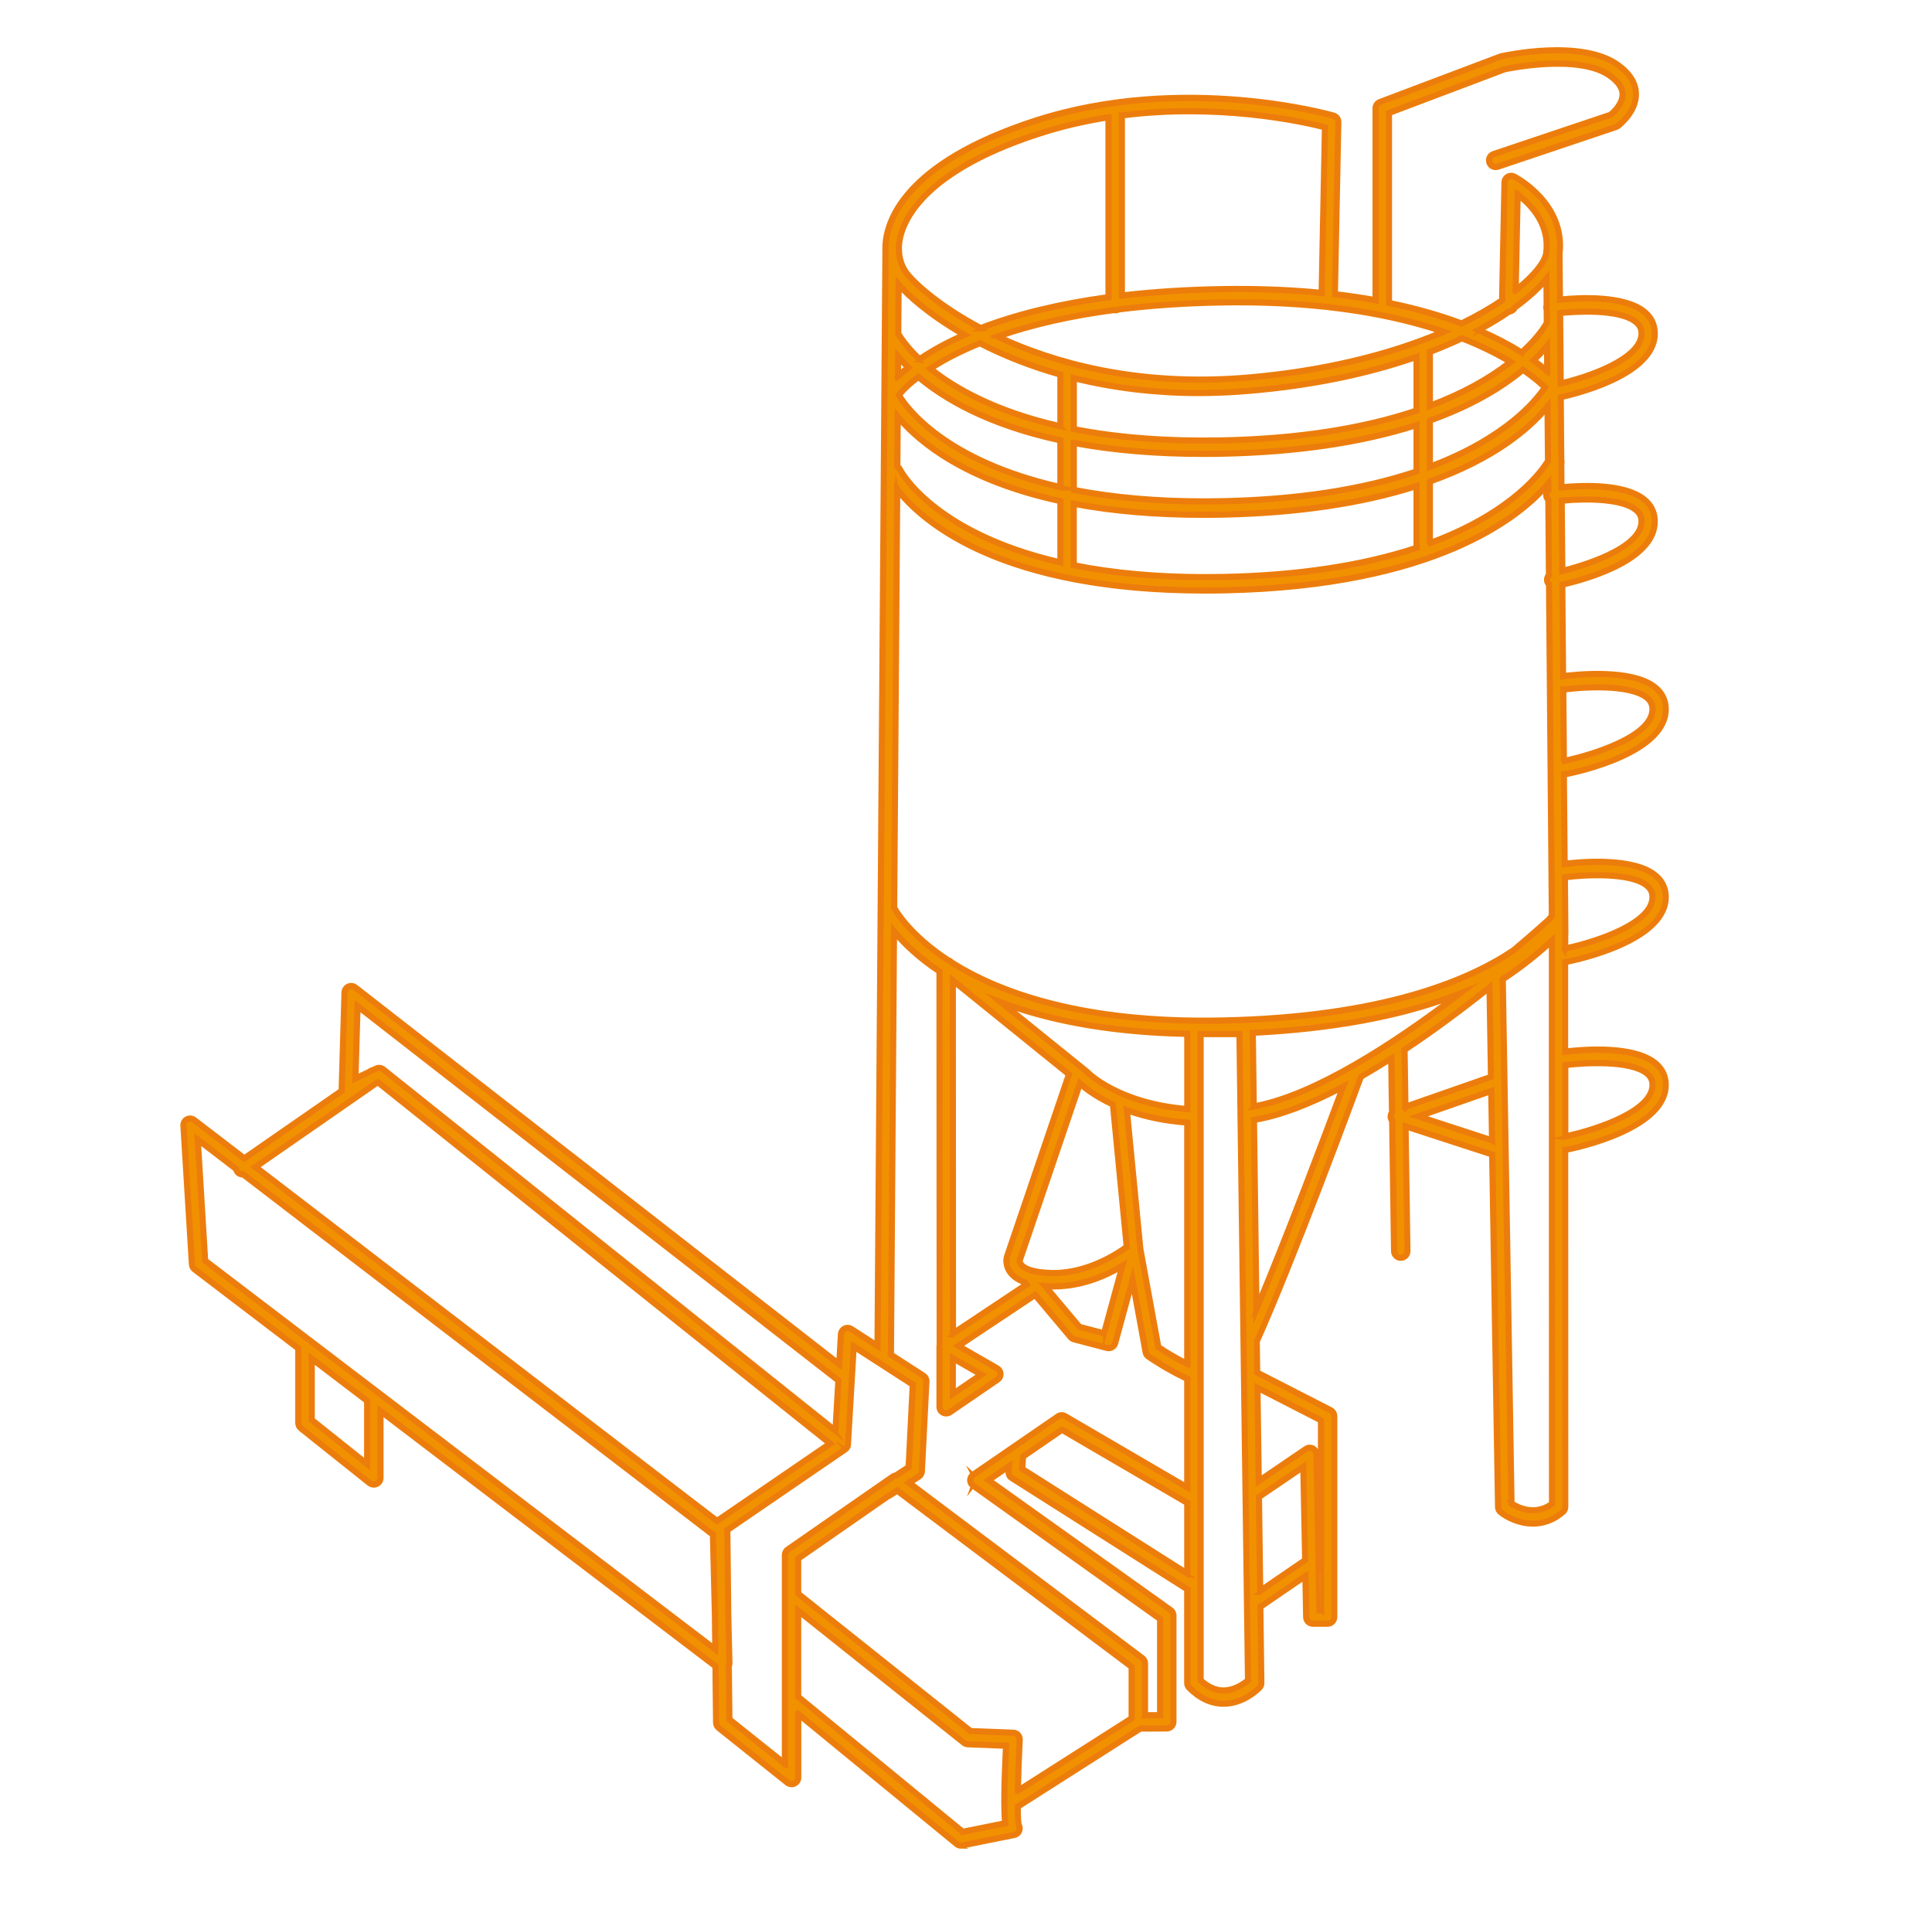
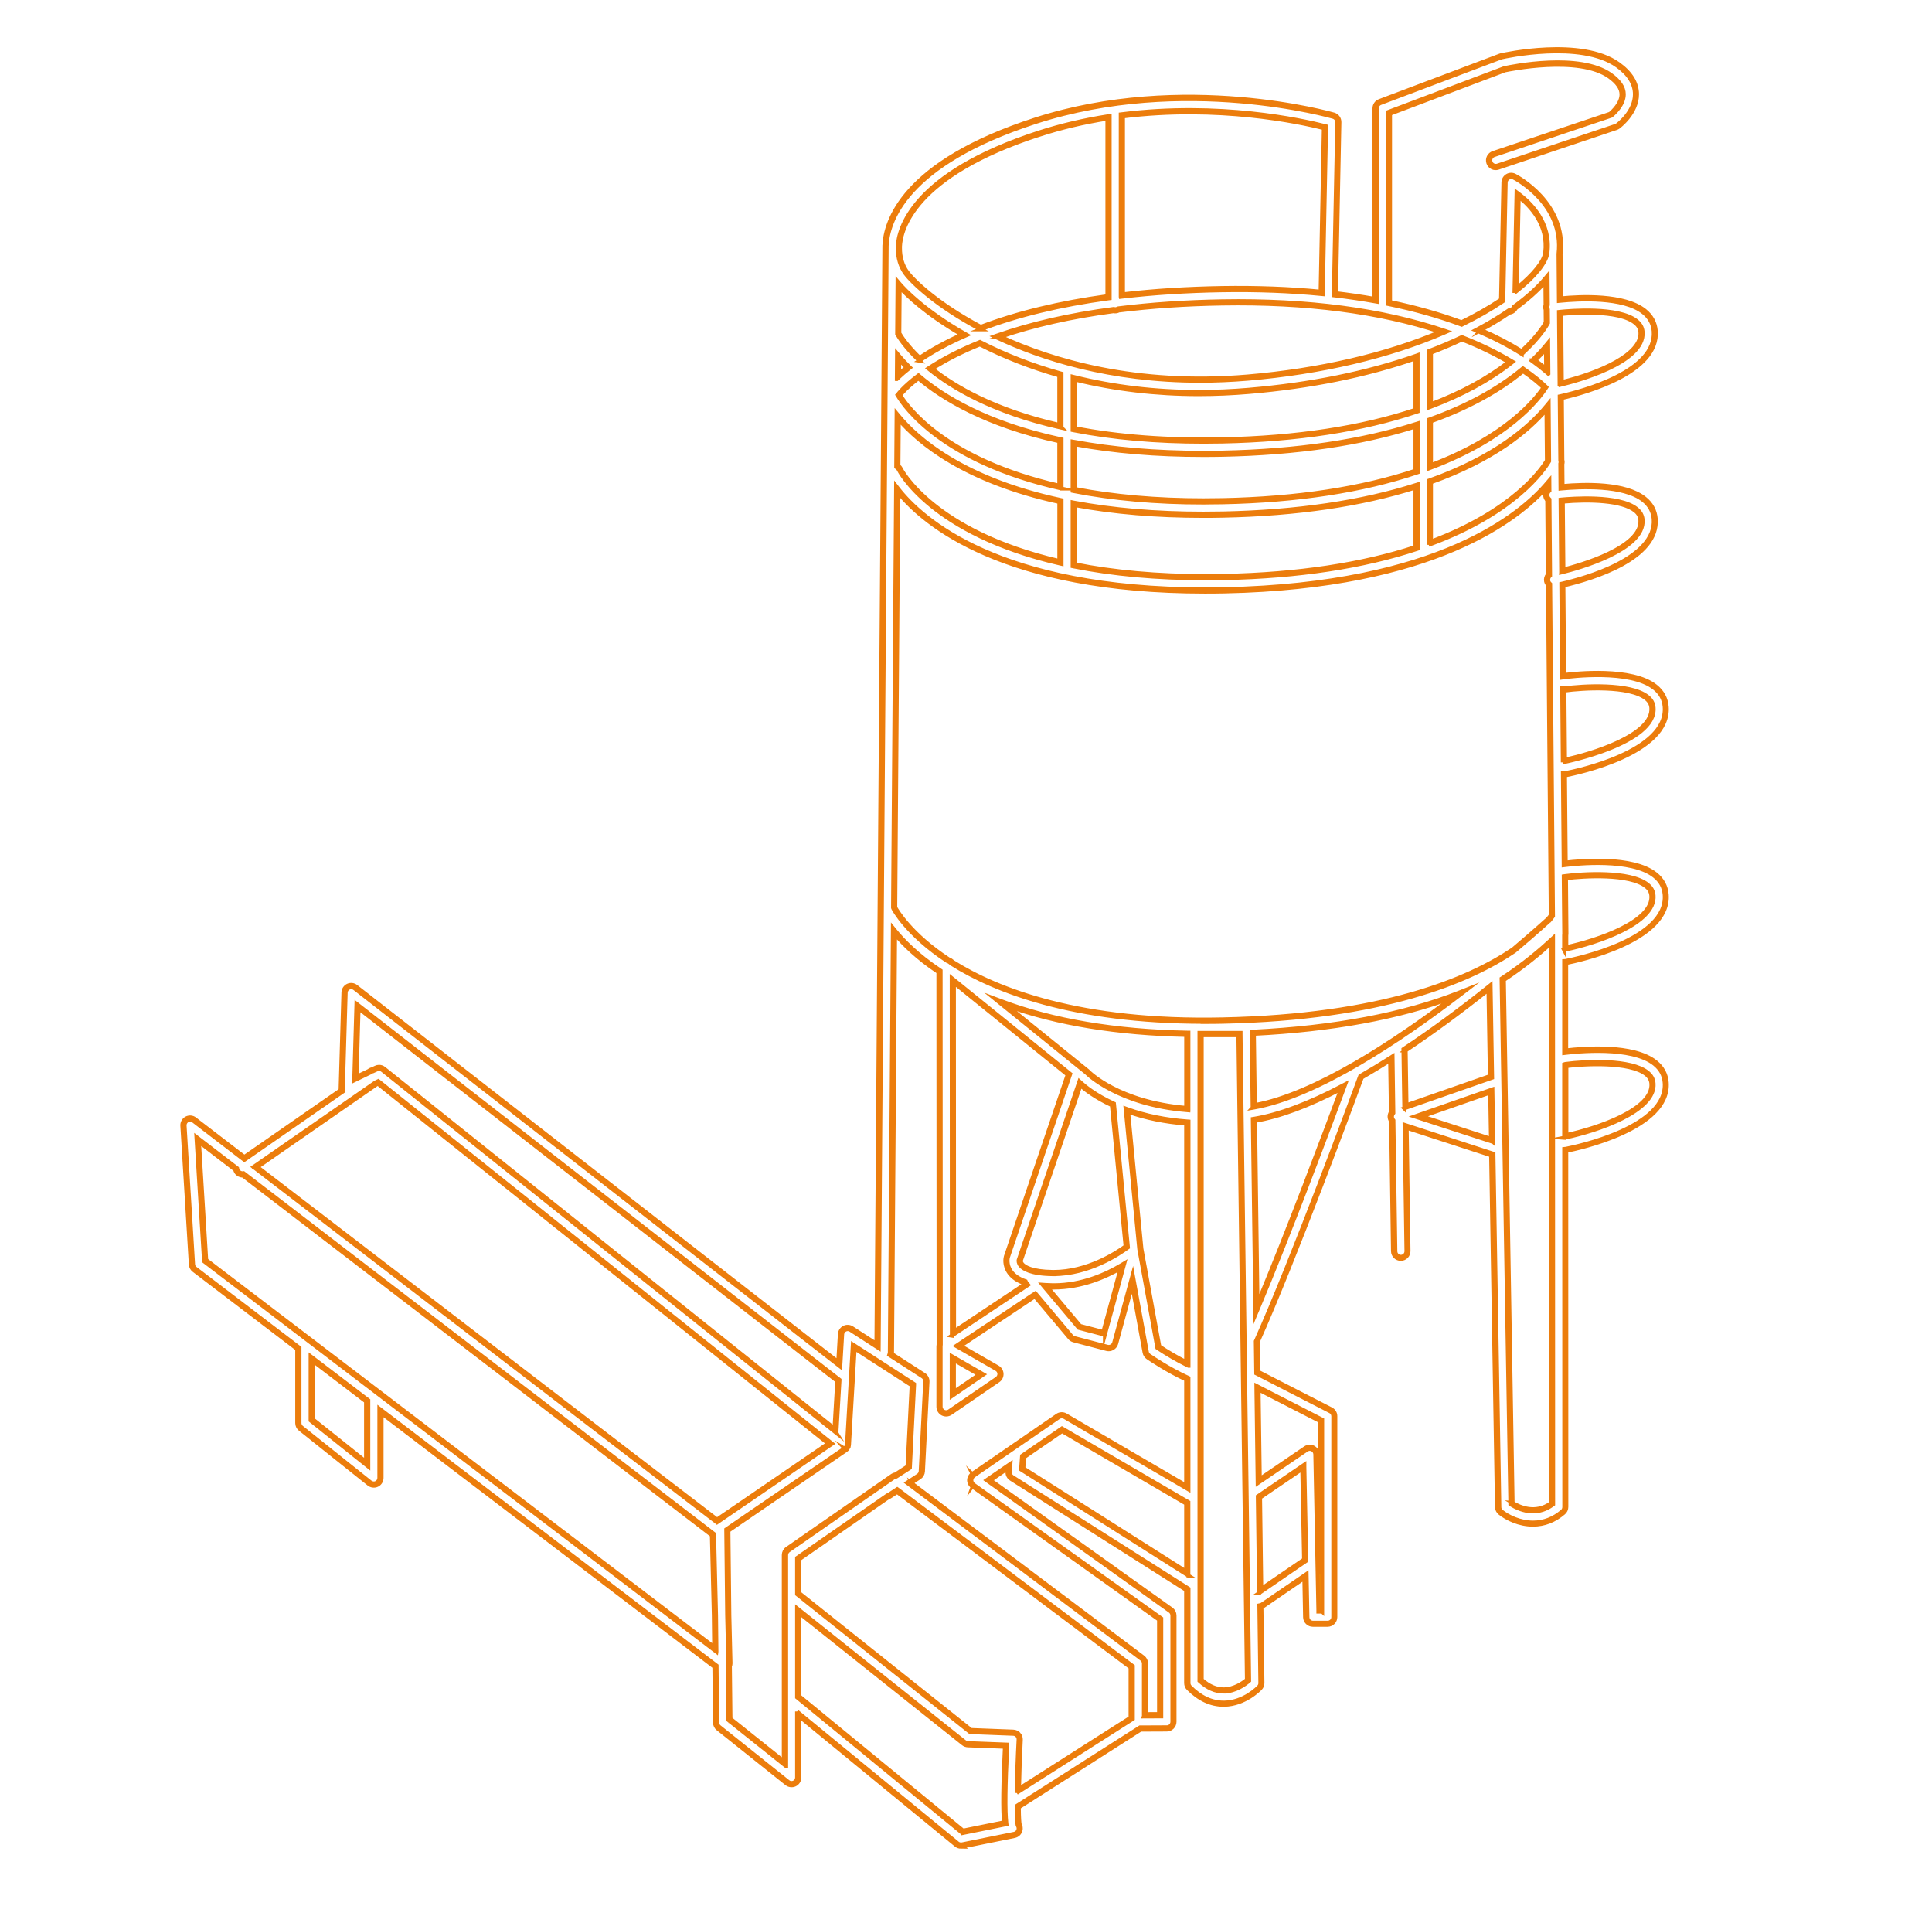
<svg xmlns="http://www.w3.org/2000/svg" id="_Слой_1" version="1.1" viewBox="0 0 497.97 497.34">
  <defs>
    <style>
      .st0 {
        fill: #f29100;
        stroke: #ec7d0c;
        stroke-miterlimit: 10;
      }
    </style>
  </defs>
-   <path class="st0" d="M429.34,230.53c-.16-2-1.08-3.69-2.73-5.01-5.97-4.79-20.17-3.29-23.3-2.9l-.2-23.13c.06,0,.12.03.19.03.11,0,.22-.01.33-.03,2.73-.54,26.64-5.57,25.7-17.37-.16-2-1.08-3.69-2.73-5.01-6.3-5.06-21.77-3.11-23.71-2.84l-.2-23.6c6.37-1.48,24.62-6.62,23.81-16.96-.16-2-1.08-3.69-2.73-5.01-5.1-4.1-16.21-3.6-21.29-3.12l-.05-6.03c.09-.32.09-.66,0-.97l-.14-16.24c5.94-1.34,25.05-6.48,24.22-17.05-.16-2-1.08-3.69-2.73-5.01-5.25-4.21-16.84-3.57-21.7-3.08l-.1-11.79c1.5-12.95-11.13-19.63-11.68-19.91-.53-.27-1.16-.25-1.66.05-.51.3-.83.85-.84,1.44l-.62,30.38c-2.91,1.97-6.4,4-10.45,5.97-5.24-1.96-11.44-3.8-18.72-5.29V29.09l29.81-11.25c1.56-.34,19.26-3.98,27.17,1.66,2.15,1.53,3.24,3.14,3.26,4.77.03,2.52-2.39,4.72-3.09,5.3l-30.16,10.13c-.9.3-1.38,1.27-1.08,2.17.3.9,1.28,1.38,2.17,1.08l30.44-10.23c.17-.06.33-.14.47-.25.19-.14,4.71-3.53,4.68-8.22-.02-2.8-1.6-5.34-4.7-7.55-9.47-6.76-29.19-2.38-30.03-2.19-.08.02-.15.04-.23.07l-31.04,11.72c-.67.25-1.11.89-1.11,1.61v49.49c-3.29-.6-6.78-1.12-10.49-1.55l.89-44.34c.02-.77-.49-1.46-1.23-1.68-.38-.11-38.56-11.08-76.82,1.29-34.1,11.03-38.39,26.2-38.66,32.21,0,.02,0,.04,0,.05,0,0,0,0,0,0l-2.05,283.49-6.78-4.37c-.51-.33-1.16-.37-1.71-.09-.54.28-.9.82-.94,1.43l-.45,7.74-124.75-97.1c-.51-.4-1.2-.47-1.79-.2-.58.28-.97.86-.98,1.5l-.73,24.93c0,.13.01.26.04.38l-25.14,17.44-12.93-9.91c-.53-.41-1.26-.47-1.85-.15-.59.32-.95.95-.91,1.62l2.19,35.77c.03.5.28.96.67,1.26l26.75,20.38v19.24c0,.52.24,1.02.65,1.34l17.73,14.14c.31.25.69.37,1.07.37.25,0,.51-.06.74-.17.59-.29.97-.89.97-1.55v-17.26l86.35,65.79.16,14.54c0,.52.24,1,.65,1.32l17.73,14.15c.31.25.69.37,1.07.37.25,0,.51-.06.74-.17.59-.29.97-.89.97-1.55v-16.37l40.87,33.53c.31.25.69.39,1.09.39.11,0,.23-.01.34-.03l13.42-2.72c.65-.13,1.16-.62,1.32-1.26.12-.46.04-.94-.21-1.33-.16-.64-.23-2.36-.24-4.7l31.59-20.12,6.84-.03c.94,0,1.71-.77,1.71-1.72v-27.38c0-.56-.27-1.07-.72-1.4l-46.95-33.47,5.29-3.64-.11,1.48c-.05.63.26,1.23.79,1.57l45.25,28.69v24.18c0,.45.18.89.5,1.21,2.71,2.73,5.69,4.11,8.86,4.11.05,0,.1,0,.16,0,5.24-.07,8.97-3.98,9.12-4.14.31-.32.47-.75.47-1.2l-.26-19.78c.21-.05.41-.12.59-.24l11.03-7.55.21,10.62c.02.93.78,1.68,1.72,1.68h3.81c.95,0,1.72-.77,1.72-1.72v-51.78c0-.64-.36-1.23-.93-1.53l-18.93-9.71-.11-8.02c9.17-20.39,24.66-62.29,26.85-68.22,2.62-1.5,5.23-3.09,7.82-4.74l.21,13.97c-.23.3-.36.66-.36,1.05,0,.4.15.76.39,1.05l.5,33.64c.01.94.78,1.69,1.72,1.69h.03c.95-.01,1.7-.79,1.69-1.74l-.48-32.16,22.33,7.26,1.51,90.87c0,.51.24.99.64,1.31,1.68,1.36,4.8,2.94,8.35,2.94,2.49,0,5.19-.78,7.73-2.98.38-.33.6-.8.6-1.3l-.02-92.02c.06,0,.13,0,.19-.02,2.73-.54,26.64-5.58,25.7-17.37-.16-2-1.08-3.69-2.73-5.01-5.9-4.74-19.81-3.33-23.17-2.91v-23.1c.06,0,.13,0,.2-.02,2.73-.54,26.64-5.58,25.7-17.37ZM323.15,285.13l-.25-18.98c24.04-1.18,41.23-5.32,53.36-10.11-15.93,12.2-37.11,26.27-53.11,29.09ZM321.03,383.97l.05,4.11.6,44.94c-.98.84-3.34,2.59-6.22,2.62-.03,0-.05,0-.08,0-2.04,0-4.03-.88-5.93-2.62v-166.55h10.02l.25,19.11.05,3.45.74,55.99.1,7.67.41,31.28ZM365.12,121.51c-12.15,4.08-28.39,7.21-49.97,7.67-1.68.04-3.32.05-4.93.05-13.14,0-24.2-1.14-33.47-2.97v-12.11c9.31,1.74,20.3,2.83,33.29,2.83,1.67,0,3.37-.02,5.11-.05,21.34-.45,37.61-3.42,49.97-7.39v11.98ZM273.32,125.53c-30.43-6.86-40.11-21.11-41.65-23.72.02-.03.05-.06.07-.09.05-.06,1.46-1.94,4.98-4.6,6.64,5.65,17.96,12.35,36.59,16.35v12.06ZM231.45,96.99l.04-5.11c.72.86,1.59,1.82,2.61,2.83-1.07.84-1.94,1.61-2.65,2.28ZM231.37,107.34c4.92,5.97,16.72,16.37,41.95,21.79v15.8c-32.99-7.57-41.32-23.82-41.42-24.04-.14-.3-.36-.53-.62-.7l.09-12.86ZM276.75,129.82c9.32,1.75,20.34,2.84,33.36,2.84,1.67,0,3.37-.02,5.11-.05,21.3-.45,37.55-3.41,49.9-7.37v15.49c0,.15.02.29.06.42-12.11,4.02-28.24,7.08-49.57,7.53-1.68.04-3.32.05-4.93.05-13.36,0-24.56-1.18-33.92-3.06v-15.85ZM368.55,124.08c17.42-6.21,26.26-14.35,30.33-19.32l.12,14.02c-1.37,2.31-8.79,13.2-30.45,21.2v-15.89ZM398.8,95.67c-.93-.81-2.11-1.75-3.55-2.78,1.43-1.37,2.58-2.63,3.5-3.75l.06,6.53ZM398.2,99.82c-2.03,3.13-9.74,13.01-29.65,20.47v-11.92c11.23-4.01,18.89-8.83,24-13.07,2.87,1.96,4.7,3.59,5.65,4.52ZM368.55,104.59v-13.89c2.96-1.13,5.71-2.3,8.25-3.51,5.18,2.03,9.33,4.14,12.57,6.08-4.64,3.66-11.34,7.77-20.82,11.32ZM365.12,105.81c-12.16,4.09-28.43,7.23-50.04,7.68-15.31.32-27.93-.87-38.32-2.91v-13.15c9.37,2.34,20.11,3.85,32.21,3.85,4.16,0,8.47-.18,12.95-.56,17.4-1.48,31.71-4.75,43.21-8.78v13.86ZM273.32,109.86c-16.78-3.77-27.27-9.79-33.55-14.88,3.13-2.03,7.32-4.32,12.8-6.54,5.81,2.98,12.74,5.82,20.75,8.08v13.34ZM237.01,92.58c-3.42-3.23-5.01-5.76-5.48-6.58l.09-12.7c2.57,3,8.25,8.02,16.96,12.99-4.89,2.15-8.68,4.33-11.57,6.29ZM231.24,126.11c6.25,8.03,26.2,26.05,79.33,26.05,1.67,0,3.37-.02,5.11-.05,54.56-1.15,76.04-18.77,83.37-27.5v1.72c-.36.37-.57.9-.49,1.46.06.4.25.74.52,1l.17,19.4c-.38.39-.57.96-.46,1.53.07.35.25.63.48.86l.73,85.38c-.17.24-.45.61-.83,1.07-.02.02-.05.02-.07.04-.13.12-3.5,3.21-8.93,7.78-11.23,7.6-33.55,17.26-75.02,18.13-35.92.78-57.37-7.1-69.69-14.84l-.51-.41c-.19-.15-.41-.26-.63-.32-10.37-6.82-13.76-13.31-13.83-13.45,0-.02-.02-.03-.03-.05l.78-107.81ZM290.42,321.33c-2.27,1.68-9.98,6.83-19.07,6.75-5.62-.07-7.5-1.37-8.12-2.14-.42-.52-.41-1-.39-1.14l15.51-45.59c1.07.99,3.82,3.26,8.51,5.42l3.56,36.7ZM280.33,276.36c-.05-.06-.11-.11-.17-.16l-1.49-1.2-.03-.02-20.63-16.67c11.54,4.37,27.13,7.72,48,8.12v19.39c-17.73-1.41-25.6-9.36-25.69-9.45ZM245.58,349.99l7.34,4.23-7.34,5.03v-9.25ZM245.58,252.67l29.93,24.19-15.99,47.02c-.06.21-.54,2.12.9,4.04.81,1.09,2.07,1.92,3.74,2.52.06.15.14.29.25.42l.15.18-18.94,12.61-.04-90.99ZM271.3,331.51c.12,0,.24,0,.35,0,7.4,0,13.78-2.96,17.67-5.31l-4.75,17.41-6.34-1.66-8.85-10.52c.62.04,1.26.07,1.93.08ZM293.92,321.87l-3.47-35.77c4.1,1.49,9.26,2.73,15.58,3.19v62.2c-2.7-1.34-5.4-2.95-7.47-4.33l-4.63-25.28ZM387.72,276.34l-.4-23.98c5.6-3.65,9.99-7.42,12.68-9.92v29.62s0,3.63,0,3.63l.03,111.85c-4.37,3.24-8.84.97-10.46-.07l-1.79-107.51-.06-3.61ZM403.33,177.67c4.39-.61,16.73-1.42,21.13,2.11.91.73,1.37,1.56,1.45,2.61.59,7.41-16.18,12.38-22.83,13.71l-.16-18.42c.13.01.26.01.4,0ZM421.63,131.37c.91.73,1.37,1.56,1.46,2.61.52,6.62-12.82,11.3-20.41,13.17l-.15-18.12c5.37-.51,15.27-.74,19.11,2.35ZM421.63,82.96c.91.73,1.37,1.56,1.46,2.61.53,6.74-13.32,11.47-20.83,13.27l-.15-18.18c5.25-.54,15.57-.87,19.52,2.3ZM391.17,50.13c3.21,2.39,8.33,7.45,7.39,15.01-.28,2.22-2.89,5.75-7.89,9.69l.51-24.71ZM388.97,80.28c.67-.04,1.23-.46,1.48-1.05,3.55-2.59,6.25-5.11,8.15-7.39l.06,6.71c-.09.26-.14.54-.1.83.02.14.06.26.11.39l.03,3.42c-.22.41-1.96,3.55-6.48,7.67-2.93-1.84-6.62-3.84-11.18-5.79,2.97-1.58,5.62-3.19,7.94-4.79ZM372.09,85.47c-12.38,5.34-29.14,10.01-50.47,11.83-27.86,2.37-49.55-3.53-64.51-10.57,7.71-2.71,17.52-5.19,29.9-6.82.14.04.28.06.43.06.3,0,.58-.08.83-.22,7.88-.99,16.77-1.65,26.8-1.81,25.47-.41,43.96,3.14,57.02,7.54ZM341.51,32.79l-.85,42.69c-7.66-.75-16.18-1.13-25.64-.98-9.6.16-18.19.75-25.86,1.65V29.74c25.26-3.2,47,1.69,52.35,3.05ZM267.97,34.39c5.97-1.93,11.94-3.27,17.75-4.17v46.37c-13.98,1.88-24.75,4.82-32.95,7.97-10.69-5.66-17.19-11.58-19.17-14.27-1.27-1.72-1.94-3.98-1.92-6.4v-.42c.19-4.14,3.36-18.43,36.28-29.08ZM91.96,277.76l-.35.18.55-18.67,123.94,96.48-.76,12.96-116.56-93.14c-.31-.25-.69-.38-1.07-.38-.25,0-.5.05-.74.17l-.9.43c-.24.04-.47.13-.68.28l-.23.16-3.19,1.53ZM96.88,279.22l.59-.28,116.5,93.09-29.16,19.94-118.96-91.22,31.03-21.53ZM94.64,377.33l-14.29-11.41v-15.8l14.29,10.89v16.31ZM52.87,324.88l-1.91-31.23,9.9,7.59c.04.24.13.47.28.69.33.48.87.74,1.41.74.05,0,.09-.02.14-.02l121.08,92.85.51,20.86.1,8.72-131.5-100.19ZM202.3,454.52l-14.3-11.41-.15-13.74c.1-.23.16-.47.16-.72l-.3-12.33-.24-22.01,30.35-20.76s.01,0,.02-.01c.04-.03.08-.07.12-.1.05-.04.1-.09.15-.14,0,0,.01-.01.02-.02,0-.01.01-.02.02-.03.12-.13.21-.29.28-.45,0,0,0,0,0-.02,0,0,0,0,0,0,.07-.17.1-.34.11-.52,0-.02,0-.03,0-.04l1-17.15s0-.01,0-.02l.47-8.04,15.24,9.84-1.07,21.27-3.26,2.13c-.27.03-.54.11-.77.27l-27.13,18.83c-.46.32-.74.85-.74,1.41v53.77ZM259.1,469.86l-10.94,2.22-42.42-34.8v-22.19l42.73,34.04c.29.23.64.36,1,.37l9.84.38c-.58,11.84-.51,17.33-.22,19.97ZM262.38,447.08c-.31-.34-.74-.54-1.2-.56l-11.02-.42-44.43-35.4v-9.05l23.05-16c.16-.05.32-.12.47-.21l1.99-1.3,60.45,45.41v13.27l-29.34,18.69c.07-3.96.24-8.7.47-13.18.02-.46-.14-.91-.45-1.25ZM250.83,380.03s-.06.05-.09.07c-.05.04-.1.08-.14.12-.04.04-.08.09-.12.13-.03.03-.06.06-.08.09,0,.01-.01.03-.02.04-.03.05-.06.1-.09.15-.03.05-.05.1-.07.15-.02.05-.03.1-.05.15-.02.06-.04.11-.05.17-.01.05-.01.1-.02.15,0,.06-.01.11-.02.17,0,.06,0,.11.01.17,0,.05,0,.11.02.16.01.06.03.11.04.16.02.05.03.11.05.16.02.05.04.09.07.14.03.06.06.11.09.17,0,.01.01.02.02.04.02.03.05.06.07.09.04.05.08.1.12.14.04.04.09.08.13.12.03.03.06.06.09.08l48.22,34.38v24.79l-3.9.02v-13.35c0-.54-.25-1.05-.68-1.37l-60.14-45.18,2.51-1.64c.46-.3.75-.8.78-1.35l1.17-23.13c.03-.61-.27-1.2-.78-1.53l-8.44-5.45c.05-.16.09-.33.09-.51l.79-108.59c2.26,2.79,5.98,6.55,11.74,10.37l.04,96.2c-.03.12-.04.25-.04.38v15.61c0,.64.35,1.22.92,1.52.25.13.53.2.8.2.34,0,.68-.1.97-.3l12.28-8.41c.49-.33.77-.89.75-1.48-.02-.59-.35-1.13-.86-1.42l-9.99-5.75,19.78-13.16,9.16,10.89c.23.27.54.46.88.56l8.51,2.23c.15.04.29.06.44.06.76,0,1.45-.5,1.65-1.26l4.46-16.32,3.42,18.65c.08.45.34.84.71,1.1.79.54,5.21,3.53,10,5.71v28.02l-31.5-18.38c-.57-.33-1.29-.31-1.84.07l-21.86,15.02ZM263.48,378.54l.23-3.2,10.03-6.89,32.29,18.84v18.22l-42.55-26.97ZM324.81,409.99l-.32-24.21,11.44-7.77.47,24.05-11.59,7.93ZM340.49,366.01v49.02h-.41l-.79-40.26c-.01-.63-.37-1.2-.93-1.49s-1.23-.25-1.75.1l-12.19,8.28-.32-24.05,16.38,8.4ZM323.85,337.37l-.65-48.76c7.05-1.15,14.97-4.34,23-8.58-3.98,10.7-14.52,38.81-22.36,57.35ZM362.24,285.23l-.22-14.69c8-5.3,15.57-11.01,21.91-16.06l.38,23.05-22.07,7.7ZM365.56,287.7l18.81-6.56.21,12.75-19.02-6.19ZM403.5,274.47c4.52-.61,16.62-1.36,20.97,2.14.91.73,1.37,1.56,1.45,2.61.58,7.28-15.6,12.21-22.48,13.64v-18.36s.05-.02.05-.02ZM403.44,244.44v-3.42c.02-.12.04-.23.03-.36l-.12-14.59c4.4-.61,16.73-1.42,21.12,2.11.91.73,1.37,1.56,1.45,2.61.58,7.28-15.62,12.21-22.49,13.64Z" />
  <path class="st0" d="M247.7,475.93c-.46,0-.92-.16-1.27-.46l-40.39-33.13v15.74c0,.77-.45,1.48-1.14,1.81-.69.33-1.53.23-2.13-.24l-17.73-14.15c-.47-.38-.75-.94-.76-1.55l-.16-14.4-85.76-65.34v16.66c0,.77-.45,1.48-1.14,1.81-.67.33-1.53.23-2.13-.24l-17.73-14.14c-.48-.38-.76-.96-.76-1.57v-19.09l-26.63-20.29c-.47-.36-.75-.9-.79-1.48l-2.19-35.77c-.05-.79.37-1.53,1.06-1.9.7-.37,1.55-.3,2.17.18l12.76,9.78,24.81-17.21c-.01-.08-.02-.17-.01-.26l.73-24.93c.02-.76.47-1.44,1.15-1.76.69-.32,1.49-.23,2.09.23l124.3,96.76.42-7.18c.04-.71.46-1.35,1.1-1.68.63-.32,1.4-.28,2,.1l6.32,4.08,2.05-283.03c.26-6.07,4.58-21.38,38.86-32.47,38.32-12.39,76.62-1.41,77-1.3.87.26,1.46,1.07,1.44,1.97l-.88,44.07c3.38.4,6.71.89,9.9,1.46V27.91c0-.83.52-1.59,1.3-1.88l31.04-11.72c.09-.03.17-.06.26-.08.84-.19,20.71-4.58,30.27,2.24,3.18,2.27,4.8,4.89,4.82,7.79.03,4.83-4.6,8.32-4.8,8.46-.18.13-.36.22-.56.29l-30.44,10.23c-.51.17-1.05.14-1.53-.1-.48-.24-.84-.65-1.01-1.16-.17-.51-.14-1.06.1-1.54.24-.48.65-.84,1.16-1.01l30.11-10.11c.75-.63,2.97-2.69,2.95-5.03-.02-1.54-1.07-3.06-3.13-4.53-7.91-5.64-26.16-1.78-26.93-1.62l-29.58,11.17v48.52c6.59,1.36,12.78,3.11,18.41,5.21,3.77-1.85,7.19-3.8,10.17-5.81l.62-30.23c.02-.7.38-1.33.98-1.69.59-.36,1.34-.38,1.95-.06.55.28,13.36,7.04,11.83,20.2l.1,11.43c5-.49,16.36-1.03,21.59,3.17,1.72,1.38,2.67,3.14,2.84,5.22.84,10.67-18.01,15.89-24.21,17.31l.13,15.96c.1.34.1.7,0,1.05l.05,5.66c5.91-.53,16.21-.78,21.18,3.21,1.72,1.38,2.67,3.14,2.84,5.22.81,10.27-16.18,15.43-23.8,17.22l.19,23.03c2.87-.37,17.49-1.96,23.6,2.95,1.72,1.38,2.67,3.14,2.84,5.22.95,12.06-23.19,17.14-25.94,17.68-.09.02-.19.03-.28.03l.19,22.47c3.51-.42,17.3-1.73,23.19,3,1.72,1.38,2.67,3.14,2.84,5.22h0c.95,12.01-22.97,17.1-25.91,17.68v22.5c4.37-.52,17.32-1.6,23.07,3.01,1.72,1.38,2.67,3.14,2.84,5.22.95,11.99-22.91,17.09-25.89,17.68l.02,91.76c0,.59-.25,1.14-.7,1.52-2.35,2.02-5.01,3.05-7.92,3.05-3.55,0-6.73-1.55-8.53-3.01-.46-.38-.74-.93-.75-1.53l-1.51-90.66-21.74-7.07.47,31.74c.02,1.11-.87,2.02-1.98,2.04-1.12,0-2.02-.89-2.04-1.98l-.49-33.54c-.25-.34-.39-.74-.39-1.15,0-.41.12-.8.35-1.15l-.2-13.35c-2.48,1.57-4.93,3.05-7.29,4.41-1.94,5.28-17.59,47.6-26.79,68.08l.1,7.78,18.77,9.62c.67.35,1.1,1.03,1.1,1.79v51.78c0,1.11-.9,2.01-2.01,2.01h-3.8c-1.09,0-1.99-.88-2.01-1.97l-.19-10.07-10.58,7.24c-.14.09-.29.17-.46.22l.26,19.56c0,.52-.18,1.02-.55,1.4-.16.17-3.96,4.16-9.33,4.23h-.16c-3.25,0-6.3-1.41-9.07-4.19-.38-.38-.58-.88-.58-1.42v-24.01l-45.11-28.6c-.63-.4-.98-1.1-.93-1.84l.06-.87-4.43,3.05,46.6,33.23c.53.38.84.99.84,1.64v27.38c0,1.1-.9,2.01-2,2.01l-6.76.03-31.37,19.99c.02,2.87.13,3.99.22,4.42.27.46.35,1.01.21,1.52-.19.75-.79,1.32-1.55,1.47l-13.42,2.72c-.13.03-.26.04-.4.04ZM205.44,441.09l41.36,33.92c.33.27.8.37,1.18.29l13.42-2.72c.54-.11.96-.51,1.09-1.04.1-.37.03-.77-.17-1.1l-.04-.09c-.15-.63-.24-2.24-.25-4.77v-.16s.14-.09.14-.09l31.66-20.17,6.93-.03c.78,0,1.41-.64,1.41-1.42v-27.38c0-.46-.22-.89-.59-1.16l-47.29-33.72,6.15-4.22-.15,2.1c-.04.52.21,1.02.66,1.3l45.39,28.78v24.34c0,.38.15.73.41,1,2.65,2.67,5.56,4.02,8.65,4.02h.15c5.12-.08,8.76-3.89,8.91-4.05.25-.27.39-.62.38-.99l-.26-20.02.23-.05c.2-.05.36-.11.49-.2l11.48-7.85.22,11.17c.02.78.64,1.39,1.42,1.39h3.8c.78,0,1.42-.64,1.42-1.42v-51.78c0-.54-.3-1.02-.77-1.26l-19.09-9.79-.11-8.26.03-.06c9.25-20.58,25.07-63.39,26.84-68.2l.04-.1.09-.05c2.52-1.44,5.15-3.04,7.81-4.73l.45-.29.21,14.61-.06.08c-.2.26-.3.56-.3.87,0,.31.12.61.32.87l.06.08v.1s.5,33.64.5,33.64c.01.77.65,1.4,1.42,1.4.8-.01,1.43-.66,1.42-1.44l-.48-32.57,22.92,7.46v.21s1.52,90.87,1.52,90.87c0,.42.2.81.53,1.08,1.72,1.39,4.77,2.88,8.16,2.88,2.76,0,5.3-.98,7.54-2.91.31-.27.49-.66.49-1.08l-.02-92.29.27-.03c.09,0,.12,0,.15-.01,2.71-.53,26.39-5.51,25.47-17.06-.15-1.92-1.03-3.53-2.62-4.8-5.86-4.71-20.15-3.2-22.95-2.85l-.33.04v-23.71s.27-.02.27-.02c.09,0,.12,0,.16-.02,2.71-.53,26.38-5.51,25.47-17.06h0c-.15-1.92-1.03-3.53-2.62-4.8-5.92-4.75-20.26-3.19-23.08-2.83l-.33.04v-.33s-.2-23.47-.2-23.47l.33.03s.08.01.12.02c.13,0,.22,0,.31-.02,2.7-.53,26.38-5.51,25.47-17.06-.15-1.92-1.03-3.53-2.62-4.8-6.22-4.99-21.73-3.02-23.49-2.78l-.33.05-.2-24.17.23-.05c5.74-1.33,24.38-6.46,23.58-16.65-.15-1.92-1.03-3.53-2.62-4.81-5.08-4.08-16.44-3.49-21.08-3.05l-.32.03-.05-6.39v-.04c.09-.26.08-.54,0-.8v-.08s-.15-16.47-.15-16.47l.23-.05c5.83-1.32,24.8-6.41,23.99-16.74-.15-1.92-1.03-3.53-2.62-4.81-5.18-4.15-16.75-3.49-21.49-3.01l-.32.03-.1-12.12c1.48-12.8-10.98-19.37-11.52-19.64-.43-.23-.96-.21-1.38.04-.43.25-.68.7-.7,1.19l-.62,30.53-.13.09c-3.07,2.08-6.59,4.09-10.48,5.99l-.11.06-.12-.04c-5.7-2.13-11.99-3.91-18.68-5.28l-.24-.05V28.89l.19-.07,29.82-11.26c2.01-.44,19.46-4,27.44,1.7,2.23,1.59,3.37,3.27,3.38,5.01.03,2.64-2.44,4.9-3.2,5.53l-.09.05-30.16,10.13c-.36.12-.65.37-.82.71-.17.34-.19.72-.07,1.08.12.36.38.65.72.82.34.17.72.19,1.08.07l30.44-10.23c.14-.05.27-.11.4-.2.18-.14,4.59-3.45,4.55-7.98-.02-2.7-1.56-5.16-4.57-7.31-9.36-6.68-28.96-2.34-29.79-2.15-.06.02-.12.03-.19.06l-31.04,11.72c-.55.21-.92.74-.92,1.33v49.85l-.35-.06c-3.37-.61-6.9-1.13-10.48-1.55l-.27-.03v-.27s.89-44.33.89-44.33c.01-.64-.4-1.21-1.02-1.39-.38-.11-38.51-11.05-76.65,1.29-33.93,10.97-38.19,25.99-38.45,31.94v.12s-2.06,283.96-2.06,283.96l-7.23-4.67c-.42-.28-.96-.3-1.41-.07-.45.23-.75.68-.77,1.18l-.49,8.3-125.19-97.45c-.42-.33-.99-.39-1.48-.16-.49.23-.8.71-.81,1.24l-.73,24.93c0,.11.02.22.03.32l.04.19-25.48,17.67-13.1-10.05c-.44-.34-1.04-.38-1.53-.13-.49.26-.78.79-.75,1.34l2.19,35.77c.02.41.23.79.56,1.04l26.86,20.47v19.38c0,.43.2.84.53,1.11l17.73,14.14c.42.33,1.03.4,1.5.17.49-.24.81-.74.81-1.28v-17.86l86.94,66.24v.14s.16,14.54.16,14.54c0,.43.2.83.54,1.1l17.73,14.15c.42.34,1.01.4,1.5.17.49-.24.8-.74.8-1.28v-17ZM248.08,472.39l-.11-.09-42.53-34.89v-22.94l43.21,34.43c.24.19.53.3.83.31l10.14.39v.3c-.52,10.23-.59,16.74-.23,19.93l.03.27-11.34,2.3ZM206.03,437.14l42.2,34.62,10.54-2.14c-.32-3.27-.25-9.64.23-19.45l-9.55-.37c-.43-.02-.84-.17-1.18-.44l-42.25-33.66v21.44ZM262.05,462.05v-.55c.08-3.93.24-8.62.48-13.19.02-.38-.12-.75-.37-1.03h0c-.25-.28-.62-.45-.99-.46l-11.11-.43-.08-.06-44.54-35.49v-9.35l.13-.09,23.14-16.05c.15-.04.27-.1.39-.18l2.16-1.41.17.12,60.56,45.5v13.58l-.14.09-29.8,18.98ZM262.6,446.88c.36.39.55.93.52,1.46-.23,4.36-.39,8.81-.46,12.62l28.73-18.3v-12.96l-60.16-45.2-1.81,1.18c-.15.1-.32.18-.51.24l-22.89,15.89v8.76l44.24,35.25,10.92.42c.53.02,1.05.26,1.41.65h0ZM202.6,455.14l-14.89-11.89-.15-13.94.03-.06c.09-.21.14-.41.13-.6l-.3-12.33-.24-22.17.13-.09,30.5-20.88s.07-.06.1-.09c.12-.15.2-.27.26-.39l.04-.09c.04-.1.06-.23.08-.38l.02-.08,1.5-25.68,15.81,10.21v.17s-1.09,21.42-1.09,21.42l-3.51,2.26c-.26.03-.47.11-.64.22l-27.13,18.83c-.38.27-.61.7-.61,1.17v54.39ZM188.3,442.96l13.71,10.94v-53.16c0-.66.32-1.28.86-1.65l27.13-18.83c.23-.16.51-.27.83-.32l3.08-2.01,1.06-20.95-14.67-9.47-1.46,24.8c0,.16-.05.34-.11.51v.07l-.05.05c-.08.18-.19.34-.32.49l-.07.08s-.08.08-.13.12l-.26-.16.2.22s-.07.06-.1.08l-30.24,20.69.24,21.85.3,12.33c0,.26-.05.51-.16.79l.15,13.54ZM294.83,442.33v-13.64c0-.45-.21-.87-.57-1.14l-60.47-45.44,2.87-1.87c.38-.25.62-.67.64-1.12l1.17-23.13c.03-.51-.22-.99-.65-1.26l-8.63-5.57.07-.22c.05-.16.07-.29.08-.42l.79-109.41.52.64c2.06,2.54,5.76,6.39,11.67,10.31l.13.09v.16l.04,96.2c-.03.17-.04.27-.04.38v15.61c0,.53.29,1.01.76,1.26.46.24,1.03.21,1.47-.09l12.28-8.41c.4-.28.64-.74.62-1.23-.02-.49-.28-.93-.71-1.18l-10.41-5.99,20.4-13.58,9.33,11.09c.19.23.44.38.73.46l8.51,2.23c.75.19,1.53-.27,1.73-1l4.8-17.57,3.65,19.93c.07.37.28.7.59.91.83.57,5.21,3.53,9.96,5.69l.17.08v28.73l-31.94-18.64c-.47-.27-1.07-.25-1.52.06l-21.86,15.02h0s-.21-.2-.21-.2l.14.27s-.08.06-.12.1c-.03.03-.05.06-.08.09l-.11.13s-.04.07-.06.1c-.05.08-.06.11-.08.15s-.02.06-.03.1c-.02.08-.04.12-.05.17,0,.03,0,.07-.01.1-.01.1-.02.14-.02.17,0,.03,0,.07,0,.11,0,.1.01.13.02.16,0,.03.02.07.03.1.03.09.04.13.05.17.01.03.03.06.04.08.04.07.06.12.09.16l.08.1s.07.09.1.12c.03.03.07.06.11.1l-.11.3.18-.23,48.35,34.47v25.24l-4.5.02ZM234.82,382.15l59.8,44.93c.5.38.8.98.8,1.61v13.05l3.31-.02v-24.34l-48.19-34.37c-.07-.06-.13-.11-.18-.16-.05-.05-.1-.11-.14-.17-.04-.04-.06-.07-.09-.1-.06-.1-.1-.17-.13-.24-.03-.06-.06-.11-.08-.16-.02-.06-.04-.11-.05-.16-.03-.1-.05-.16-.06-.21,0-.05-.01-.1-.02-.15-.01-.11-.02-.17-.02-.23,0-.07,0-.12.02-.18,0-.09.02-.15.03-.2.01-.07.03-.14.06-.2.02-.07.03-.12.06-.17.02-.05.05-.1.08-.15.05-.1.08-.15.12-.2.05-.07.07-.1.1-.13.08-.09.12-.14.16-.18.05-.05.11-.09.16-.14.05-.04.07-.06.1-.08l21.86-15.02c.64-.44,1.48-.47,2.15-.08l31.05,18.12v-27.32c-4.72-2.17-9.05-5.09-9.88-5.66-.44-.31-.74-.77-.84-1.29l-3.18-17.37-4.11,15.06c-.28,1.04-1.39,1.7-2.45,1.42l-8.51-2.23c-.4-.11-.76-.33-1.03-.65l-8.99-10.68-19.16,12.75,9.58,5.52c.6.35.98.97,1.01,1.67.03.7-.3,1.35-.87,1.74l-12.28,8.41c-.61.41-1.42.46-2.08.12-.66-.35-1.07-1.03-1.07-1.78v-15.61c0-.16.02-.31.05-.45l-.05-95.97c-5.43-3.62-9-7.18-11.15-9.72l-.78,107.78c0,.12-.02.25-.04.38l8.26,5.33c.6.39.95,1.07.92,1.79l-1.17,23.13c-.03.64-.37,1.23-.91,1.58l-2.16,1.41ZM315.38,435.94c-2.12,0-4.18-.91-6.13-2.69l-.1-.09v-166.98h10.61v.29s2.21,166.68,2.21,166.68l-.1.09c-.93.8-3.41,2.66-6.41,2.69h-.08ZM309.75,432.9c1.81,1.63,3.71,2.45,5.63,2.45,2.78-.03,5.05-1.66,6-2.46l-2.2-166.11h-9.43v166.12ZM184.67,425.67l-.48-.37-131.61-100.27v-.14s-1.96-31.88-1.96-31.88l10.51,8.06.02.11c.04.21.11.4.23.57.27.38.7.61,1.17.61l.23-.03.09.07,121.19,92.93.51,21,.1,9.33ZM53.16,324.72l130.91,99.74-.09-8.11-.51-20.71-120.86-92.68s-.04,0-.06,0c-.66,0-1.28-.32-1.65-.86-.14-.21-.25-.44-.3-.69l-9.3-7.13,1.86,30.44ZM340.79,415.33h-.99v-.29s-.79-40.26-.79-40.26c-.01-.52-.31-.99-.77-1.23-.46-.24-1.02-.21-1.45.09l-12.64,8.59-.33-25.09,16.98,8.71v49.49ZM337.58,372.79c.32,0,.63.07.92.23.65.34,1.07,1.01,1.09,1.75l.6,30.79v-39.36l-15.78-8.09.31,23.01,11.73-7.97c.34-.23.74-.35,1.13-.35ZM324.52,410.55l-.33-24.93.13-.09,11.89-8.08v.55s.48,24.21.48,24.21l-12.18,8.34ZM324.79,385.93l.31,23.5,11.01-7.53-.46-23.35-10.86,7.38ZM306.32,406.05l-.46-.29-42.69-27.07.25-3.51.12-.08,10.18-7,.16.09,32.43,18.93v18.93ZM263.78,378.39l41.94,26.59v-17.51l-31.98-18.66-9.76,6.7-.21,2.88ZM184.8,392.33l-.17-.13-119.28-91.47,31.4-21.78.76-.36.15.12,116.82,93.34-29.67,20.29ZM66.35,300.75l118.47,90.85,28.65-19.6-116.05-92.72-.4.19-30.67,21.28ZM395.12,389.51c-2.52,0-4.64-1.12-5.71-1.81l-.13-.09v-.16s-2.26-135.27-2.26-135.27l.14-.09c5.57-3.64,9.95-7.39,12.64-9.89l.5-.46.03,145.93-.12.09c-1.74,1.29-3.49,1.74-5.09,1.74ZM389.87,387.3c1.72,1.07,5.83,2.99,9.87.09l-.03-144.27c-2.71,2.48-6.87,5.98-12.08,9.4l2.25,134.78ZM94.94,377.94l-14.89-11.88v-16.54l14.89,11.34v17.07ZM80.64,365.78l13.7,10.93v-15.55l-13.7-10.44v15.06ZM215.6,369.3l-.45-.36-116.57-93.14c-.42-.34-1.03-.4-1.5-.17l-.98.45c-.21.04-.4.11-.56.23l-.23.16-4.02,1.95.58-19.75.46.36,124.06,96.57v.15s-.8,13.53-.8,13.53ZM97.7,274.91c.46,0,.9.16,1.26.44l116.12,92.78.71-12.24-123.36-96.02-.51,17.59,3.1-1.48.19-.14c.23-.16.48-.26.76-.32l.87-.41c.27-.13.57-.2.87-.2ZM245.29,359.81v-10.33l8.19,4.72-8.19,5.61ZM245.88,350.51v8.18l6.49-4.44-6.49-3.74ZM306.32,351.97l-.43-.21c-2.45-1.21-5.18-2.8-7.5-4.35l-.1-.07-.02-.12-4.63-25.31-3.52-36.24.44.16c4.68,1.7,9.9,2.76,15.5,3.17l.28.02v62.95ZM298.82,346.98c2.14,1.43,4.63,2.88,6.9,4.03v-61.45c-5.38-.41-10.4-1.43-14.94-3.03l3.43,35.3,4.61,25.15ZM245.33,344.21v-.55l-.04-91.61,30.57,24.71-.07.2-15.99,47.02c-.02.07-.53,1.92.85,3.77.76,1.02,1.98,1.83,3.6,2.41l.12.04.05.12c.06.14.13.25.21.35l.37.44-19.68,13.1ZM245.88,253.29l.04,89.81,18.21-12.12c-.07-.09-.13-.19-.18-.3-1.68-.62-2.94-1.48-3.76-2.58-1.53-2.05-1.01-4.08-.94-4.3l15.93-46.84-29.29-23.67ZM284.78,343.97l-6.72-1.76-9.36-11.13.7.05c.62.04,1.26.07,1.91.08h.35c7.26,0,13.53-2.86,17.51-5.26l.63-.38-5.02,18.4ZM278.39,341.69l5.97,1.56,4.48-16.42c-4.06,2.35-10.17,4.97-17.19,4.98h-.36c-.42,0-.84-.02-1.25-.04l8.34,9.92ZM323.57,338.79l-.67-50.43.25-.04c6.45-1.05,14.16-3.93,22.91-8.55l.69-.36-.27.73c-4.12,11.08-14.54,38.86-22.36,57.36l-.55,1.3ZM323.5,288.86l.62,47.09c7.58-18.07,17.35-44.06,21.54-55.31-8.41,4.39-15.86,7.15-22.16,8.21ZM271.56,328.37c-.07,0-.15,0-.22,0-5.74-.07-7.7-1.44-8.35-2.25-.51-.62-.47-1.21-.45-1.37l15.67-46.08.34.31c.96.89,3.71,3.19,8.43,5.37l.15.07.02.17,3.58,36.87-.14.1c-2.17,1.6-9.92,6.8-19.03,6.8ZM278.48,279.73l-15.36,45.16s-.03.41.34.86c.59.73,2.4,1.95,7.9,2.03.07,0,.14,0,.21,0,8.75,0,16.24-4.91,18.54-6.59l-3.53-36.37c-4.25-1.98-6.9-4.05-8.1-5.1ZM384.89,294.3l-20.25-6.58,20.03-6.98.23,13.57ZM366.49,287.69l17.79,5.79-.2-11.92-17.59,6.14ZM403.15,293.21v-18.93s.31-.1.31-.1c5.47-.74,16.94-1.22,21.19,2.2.98.79,1.47,1.68,1.56,2.81.57,7.18-14.61,12.27-22.71,13.95l-.36.07ZM403.74,274.74v17.75c8.01-1.72,22.42-6.58,21.89-13.25-.08-.96-.5-1.72-1.34-2.4-4.19-3.36-16.05-2.67-20.55-2.1ZM306.32,286.14l-.32-.03c-17.67-1.41-25.72-9.38-25.88-9.55h0s-.09-.09-.14-.13l-23.58-19.06,1.73.65c13.25,5.02,29.37,7.74,47.9,8.1h.29v20ZM280.55,276.16c.12.12,7.77,7.86,25.18,9.34v-18.78c-17.7-.37-33.2-2.9-46.12-7.52l20.75,16.77c.07.06.14.12.2.18h0ZM361.95,285.64l-.23-15.26.13-.09c6.96-4.61,14.32-10.01,21.88-16.05l.47-.38.4,23.87-.2.07-22.46,7.83ZM362.32,270.7l.21,14.11,21.48-7.49-.37-22.24c-7.36,5.86-14.53,11.11-21.32,15.62ZM322.86,285.48l-.26-19.61h.29c21.01-1.04,38.93-4.43,53.26-10.1l1.97-.78-1.69,1.29c-15.3,11.71-36.95,26.28-53.24,29.15l-.34.06ZM323.2,266.43l.24,18.35c15.55-2.89,35.98-16.37,50.99-27.72-13.99,5.22-31.22,8.37-51.23,9.37ZM310.33,263.34c-33.94,0-54.03-8.03-65.03-14.94l-.54-.43c-.15-.12-.33-.21-.52-.26l-.08-.04c-10.48-6.89-13.9-13.5-13.93-13.57l-.06-.18.79-108.66.52.67c6.07,7.8,25.94,25.94,79.1,25.94,1.64,0,3.36-.02,5.1-.05,55.28-1.16,76.57-19.54,83.15-27.4l.52-.61.02,2.65-.09.09c-.33.32-.48.76-.42,1.21.04.32.19.6.43.83l.09.09v.13l.16,19.52-.09.09c-.33.34-.47.81-.38,1.27.05.26.18.5.4.71l.09.09v.12l.73,85.47-.06.08c-.16.23-.44.6-.85,1.09l-.04.05-.09.05s-3.34,3.08-8.91,7.77c-11.57,7.83-33.99,17.33-75.2,18.2-1.64.04-3.25.05-4.83.05ZM244.44,247.15c.25.08.49.2.69.36l.51.41c11.41,7.17,32.77,15.59,69.5,14.77,41.07-.86,63.38-10.31,74.86-18.08,5.52-4.66,8.87-7.73,8.9-7.75l.07-.05c.34-.4.58-.72.73-.94l-.73-85.16c-.25-.28-.41-.59-.48-.92-.12-.61.05-1.24.46-1.7l-.16-19.16c-.28-.31-.46-.68-.52-1.08-.08-.59.1-1.17.5-1.62v-.81c-7.2,8.21-28.93,25.87-83.08,27-1.75.04-3.47.05-5.11.05-51.99,0-72.34-17.33-79.04-25.51l-.78,106.9c.39.71,3.95,6.89,13.69,13.3ZM403.14,244.81v-3.78c.03-.15.03-.25.03-.36l-.13-14.85.26-.04c4.42-.61,16.87-1.42,21.35,2.18.98.79,1.47,1.68,1.56,2.81.57,7.19-14.62,12.27-22.72,13.95l-.36.07ZM403.64,226.34l.12,14.33c0,.14-.01.28-.04.42v2.99c8.02-1.72,22.43-6.58,21.9-13.25-.08-.96-.5-1.72-1.34-2.4-4.23-3.4-16.09-2.68-20.64-2.09ZM402.8,196.46v-.36s-.16-18.75-.16-18.75l.33.03c.12.01.23.01.33,0h0c4.42-.61,16.87-1.42,21.36,2.18.98.79,1.47,1.68,1.56,2.81.72,9.17-22.83,13.98-23.07,14.02l-.35.07ZM403.23,177.98l.15,17.76c6.71-1.39,22.8-6.27,22.24-13.33-.08-.96-.5-1.72-1.34-2.4-4.32-3.47-16.56-2.66-20.91-2.05h0s-.09.01-.14.01ZM310.68,149.03c-12.4,0-23.83-1.03-33.98-3.07l-.24-.05v-16.45l.35.07c10,1.88,21.2,2.83,33.3,2.83,1.7,0,3.41-.02,5.1-.05,19.1-.4,35.86-2.88,49.81-7.35l.39-.12v15.9c0,.1.02.21.05.35l.07.27-.26.09c-13.87,4.6-30.58,7.14-49.66,7.54-1.64.03-3.26.05-4.94.05ZM277.05,145.43c10.05,2,21.36,3.01,33.63,3.01,1.68,0,3.28-.02,4.92-.05,18.9-.4,35.47-2.9,49.24-7.43-.01-.08-.02-.15-.02-.22v-15.09c-13.93,4.42-30.61,6.86-49.59,7.26-1.69.04-3.42.05-5.12.05-12,0-23.12-.93-33.06-2.78v15.25ZM402.38,147.52v-.37s-.16-18.39-.16-18.39l.27-.03c2.43-.23,14.82-1.22,19.33,2.41h0c.98.78,1.48,1.68,1.57,2.82.62,7.85-17.09,12.6-20.64,13.48l-.37.09ZM402.82,129.29l.15,17.47c4.17-1.05,20.39-5.63,19.82-12.76-.08-.96-.5-1.72-1.35-2.4h0c-3.31-2.66-11.75-2.94-18.63-2.31ZM273.62,145.31l-.36-.08c-33.31-7.64-41.54-24.03-41.62-24.2-.11-.24-.29-.43-.51-.58l-.14-.09.1-13.83.52.63c4.75,5.77,16.49,16.25,41.78,21.69l.23.05v16.41ZM231.58,120.05c.25.2.46.44.59.72.08.16,8.22,16.2,40.86,23.79v-15.19c-24.44-5.31-36.27-15.32-41.36-21.23l-.09,11.9ZM368.25,140.4v-16.53l.2-.07c16.87-6.01,25.74-13.78,30.2-19.23l.52-.63.12,14.92-.04.07c-1.27,2.14-8.72,13.25-30.6,21.32l-.4.15ZM368.84,124.29v15.26c21.16-7.9,28.5-18.59,29.86-20.85l-.11-13.13c-4.65,5.45-13.5,12.9-29.75,18.72ZM310.22,129.52c-12.21,0-23.49-1-33.52-2.97l-.24-.05v-12.71l.35.06c9.98,1.87,21.16,2.82,33.23,2.82,1.7,0,3.41-.02,5.1-.05,19.13-.4,35.91-2.88,49.88-7.38l.39-.12v12.59l-.2.07c-13.96,4.69-30.8,7.28-50.05,7.68-1.7.03-3.31.05-4.94.05ZM277.05,126.01c9.93,1.93,21.09,2.91,33.17,2.91,1.62,0,3.23-.02,4.92-.05,19.1-.4,35.81-2.95,49.68-7.58v-11.36c-13.95,4.43-30.65,6.88-49.66,7.28-1.69.04-3.41.05-5.11.05-11.97,0-23.07-.93-32.99-2.76v11.51ZM273.62,125.9l-.36-.08c-30.48-6.87-40.2-21.08-41.84-23.86l-.11-.18.14-.16s.04-.05.05-.07c.02-.03,1.44-1.94,5.05-4.67l.19-.14.18.15c6.07,5.16,17.33,12.18,36.47,16.29l.23.05v12.67ZM232.03,101.83c1.88,3.1,11.61,16.61,40.99,23.33v-11.45c-18.93-4.1-30.17-11.04-36.31-16.21-3.05,2.33-4.42,4-4.69,4.34ZM368.25,120.71v-12.55l.2-.07c9.59-3.43,17.63-7.81,23.91-13.02l.17-.14.18.13c2.84,1.94,4.66,3.55,5.7,4.56l.17.17-.13.2c-1.89,2.92-9.63,13.04-29.8,20.59l-.4.15ZM368.84,108.58v11.28c19.25-7.3,26.91-16.9,28.98-20-1.02-.97-2.71-2.44-5.26-4.2-6.26,5.16-14.24,9.51-23.72,12.91ZM310.24,113.84c-12.24,0-23.5-.99-33.54-2.96l-.24-.05v-13.77l.37.09c10.2,2.55,21.01,3.84,32.12,3.84h.01c4.23,0,8.58-.19,12.92-.56,15.89-1.35,30.4-4.3,43.13-8.76l.39-.14v14.49l-.2.07c-13.97,4.7-30.83,7.29-50.13,7.7-1.63.03-3.25.05-4.85.05ZM277.05,110.34c11.25,2.19,24.05,3.14,38.02,2.86,19.14-.4,35.88-2.96,49.75-7.6v-13.23c-12.69,4.4-27.11,7.31-42.88,8.65-4.36.37-8.72.56-12.97.56h-.01c-11.03,0-21.76-1.27-31.9-3.77v12.53ZM273.62,110.23l-.36-.08c-17.42-3.92-27.92-10.28-33.67-14.94l-.32-.26.34-.22c3.69-2.4,8.02-4.6,12.85-6.56l.12-.05.12.06c6.41,3.29,13.38,6,20.69,8.05l.22.06v13.93ZM240.27,95.01c5.73,4.56,15.98,10.66,32.75,14.48v-12.74c-7.23-2.05-14.12-4.73-20.47-7.98-4.6,1.87-8.73,3.97-12.28,6.24ZM368.25,105.01v-14.52l.19-.07c2.89-1.1,5.66-2.28,8.23-3.5l.12-.06.12.05c4.63,1.81,8.87,3.87,12.61,6.11l.37.22-.34.27c-5.65,4.46-12.68,8.28-20.9,11.36l-.4.15ZM368.84,90.9v13.26c7.82-2.97,14.55-6.62,20-10.86-3.59-2.12-7.63-4.07-12.03-5.8-2.5,1.18-5.18,2.32-7.97,3.39ZM401.97,99.21v-.37s-.16-18.45-.16-18.45l.27-.03c2.48-.26,15.11-1.35,19.74,2.37h0c.98.79,1.48,1.68,1.57,2.82.63,7.98-17.43,12.71-21.05,13.58l-.36.09ZM402.41,80.92l.15,17.54c9.7-2.37,20.69-7.12,20.24-12.87-.08-.96-.5-1.72-1.35-2.4h0c-4.3-3.46-16.07-2.56-19.04-2.27ZM309.31,98.13c-23.34,0-41.02-5.81-52.33-11.12l-.65-.31.68-.24c8.7-3.06,18.79-5.36,29.96-6.84h.06s.06,0,.06,0c.42.11.72.05,1.04-.13l.11-.03c8.34-1.05,17.37-1.66,26.84-1.82,21.99-.37,41.2,2.19,57.11,7.55l.73.25-.71.31c-14.25,6.15-31.73,10.25-50.56,11.85-4.27.36-8.38.53-12.33.53ZM257.9,86.78c13.22,6.1,34.8,12.69,63.7,10.23,18.45-1.57,35.6-5.55,49.66-11.5-15.7-5.18-34.6-7.64-56.18-7.28-9.42.15-18.41.76-26.72,1.8-.42.22-.85.29-1.37.18-10.82,1.44-20.61,3.64-29.1,6.57ZM231.15,97.68l.05-6.61.52.62c.8.95,1.67,1.89,2.6,2.81l.24.23-.26.21c-.96.75-1.84,1.52-2.63,2.26l-.5.48ZM231.78,92.67l-.03,3.63c.59-.54,1.23-1.08,1.91-1.62-.66-.66-1.29-1.33-1.88-2.01ZM399.1,96.33l-.49-.43c-1.05-.91-2.24-1.84-3.53-2.77l-.29-.21.26-.25c1.28-1.22,2.45-2.47,3.47-3.72l.52-.63.07,8ZM395.71,92.86c1,.72,1.93,1.45,2.79,2.17l-.04-5.08c-.84.97-1.76,1.95-2.75,2.91ZM236.98,92.96l-.17-.16c-3.39-3.21-5-5.72-5.54-6.65l-.04-.07v-.08s.1-13.49.1-13.49l.51.6c1.29,1.51,6.33,6.9,16.88,12.93l.51.29-.54.24c-4.33,1.9-8.21,4.01-11.52,6.26l-.2.13ZM231.82,85.91c.46.78,2.01,3.22,5.22,6.29,3.16-2.13,6.82-4.13,10.88-5.95-9.24-5.35-14.17-10.17-16.02-12.19l-.09,11.85ZM392.25,91.23l-.19-.12c-3.33-2.09-7.07-4.03-11.14-5.77l-.57-.24.55-.29c2.85-1.52,5.52-3.13,7.9-4.77l.07-.05h.08c.54-.04,1.02-.38,1.23-.87l.03-.08.07-.05c3.34-2.43,6.06-4.9,8.09-7.34l.52-.62.06,7.57-.02.05c-.09.23-.11.46-.08.68.01.1.04.2.09.32l.02.1.03,3.49-.03.07c-.18.35-1.93,3.54-6.54,7.75l-.17.15ZM381.72,85.04c3.8,1.65,7.31,3.48,10.46,5.45,4.21-3.87,5.92-6.82,6.22-7.37l-.03-3.29c-.05-.15-.08-.28-.1-.4-.04-.3-.01-.61.09-.92l-.05-5.87c-1.98,2.26-4.54,4.54-7.62,6.79-.3.63-.92,1.07-1.62,1.15-2.24,1.54-4.71,3.04-7.36,4.47ZM252.76,84.89l-.12-.06c-11.26-5.97-17.53-12-19.27-14.35-1.3-1.76-2-4.1-1.98-6.58v-.42c.19-4.19,3.38-18.65,36.49-29.36h0c5.61-1.81,11.6-3.22,17.8-4.18l.34-.05v46.97l-.26.03c-12.47,1.68-23.53,4.36-32.88,7.95l-.13.05ZM268.06,34.67c-32.76,10.59-35.9,24.73-36.08,28.81v.41c-.03,2.36.63,4.57,1.86,6.22,1.71,2.31,7.86,8.22,18.95,14.12,9.3-3.56,20.28-6.22,32.63-7.91V30.57c-6.05.95-11.89,2.33-17.36,4.11h0ZM288.86,76.49V29.47l.26-.03c25.09-3.18,46.5,1.54,52.46,3.06l.23.06-.86,43.25-.32-.03c-8.04-.79-16.67-1.12-25.61-.97-9.11.15-17.8.71-25.83,1.65l-.33.04ZM289.45,30v45.83c7.96-.93,16.55-1.47,25.56-1.62,8.84-.14,17.38.17,25.36.95l.84-42.14c-6.22-1.57-27.2-6.08-51.76-3.02ZM390.35,75.46v-.63s.53-25.28.53-25.28l.46.34c3.22,2.39,8.47,7.55,7.51,15.28-.31,2.49-3.3,6.19-8.01,9.89l-.49.39ZM391.45,50.72l-.48,23.49c4.3-3.47,7.01-6.85,7.29-9.11.88-7.08-3.68-11.94-6.81-14.39Z" />
</svg>